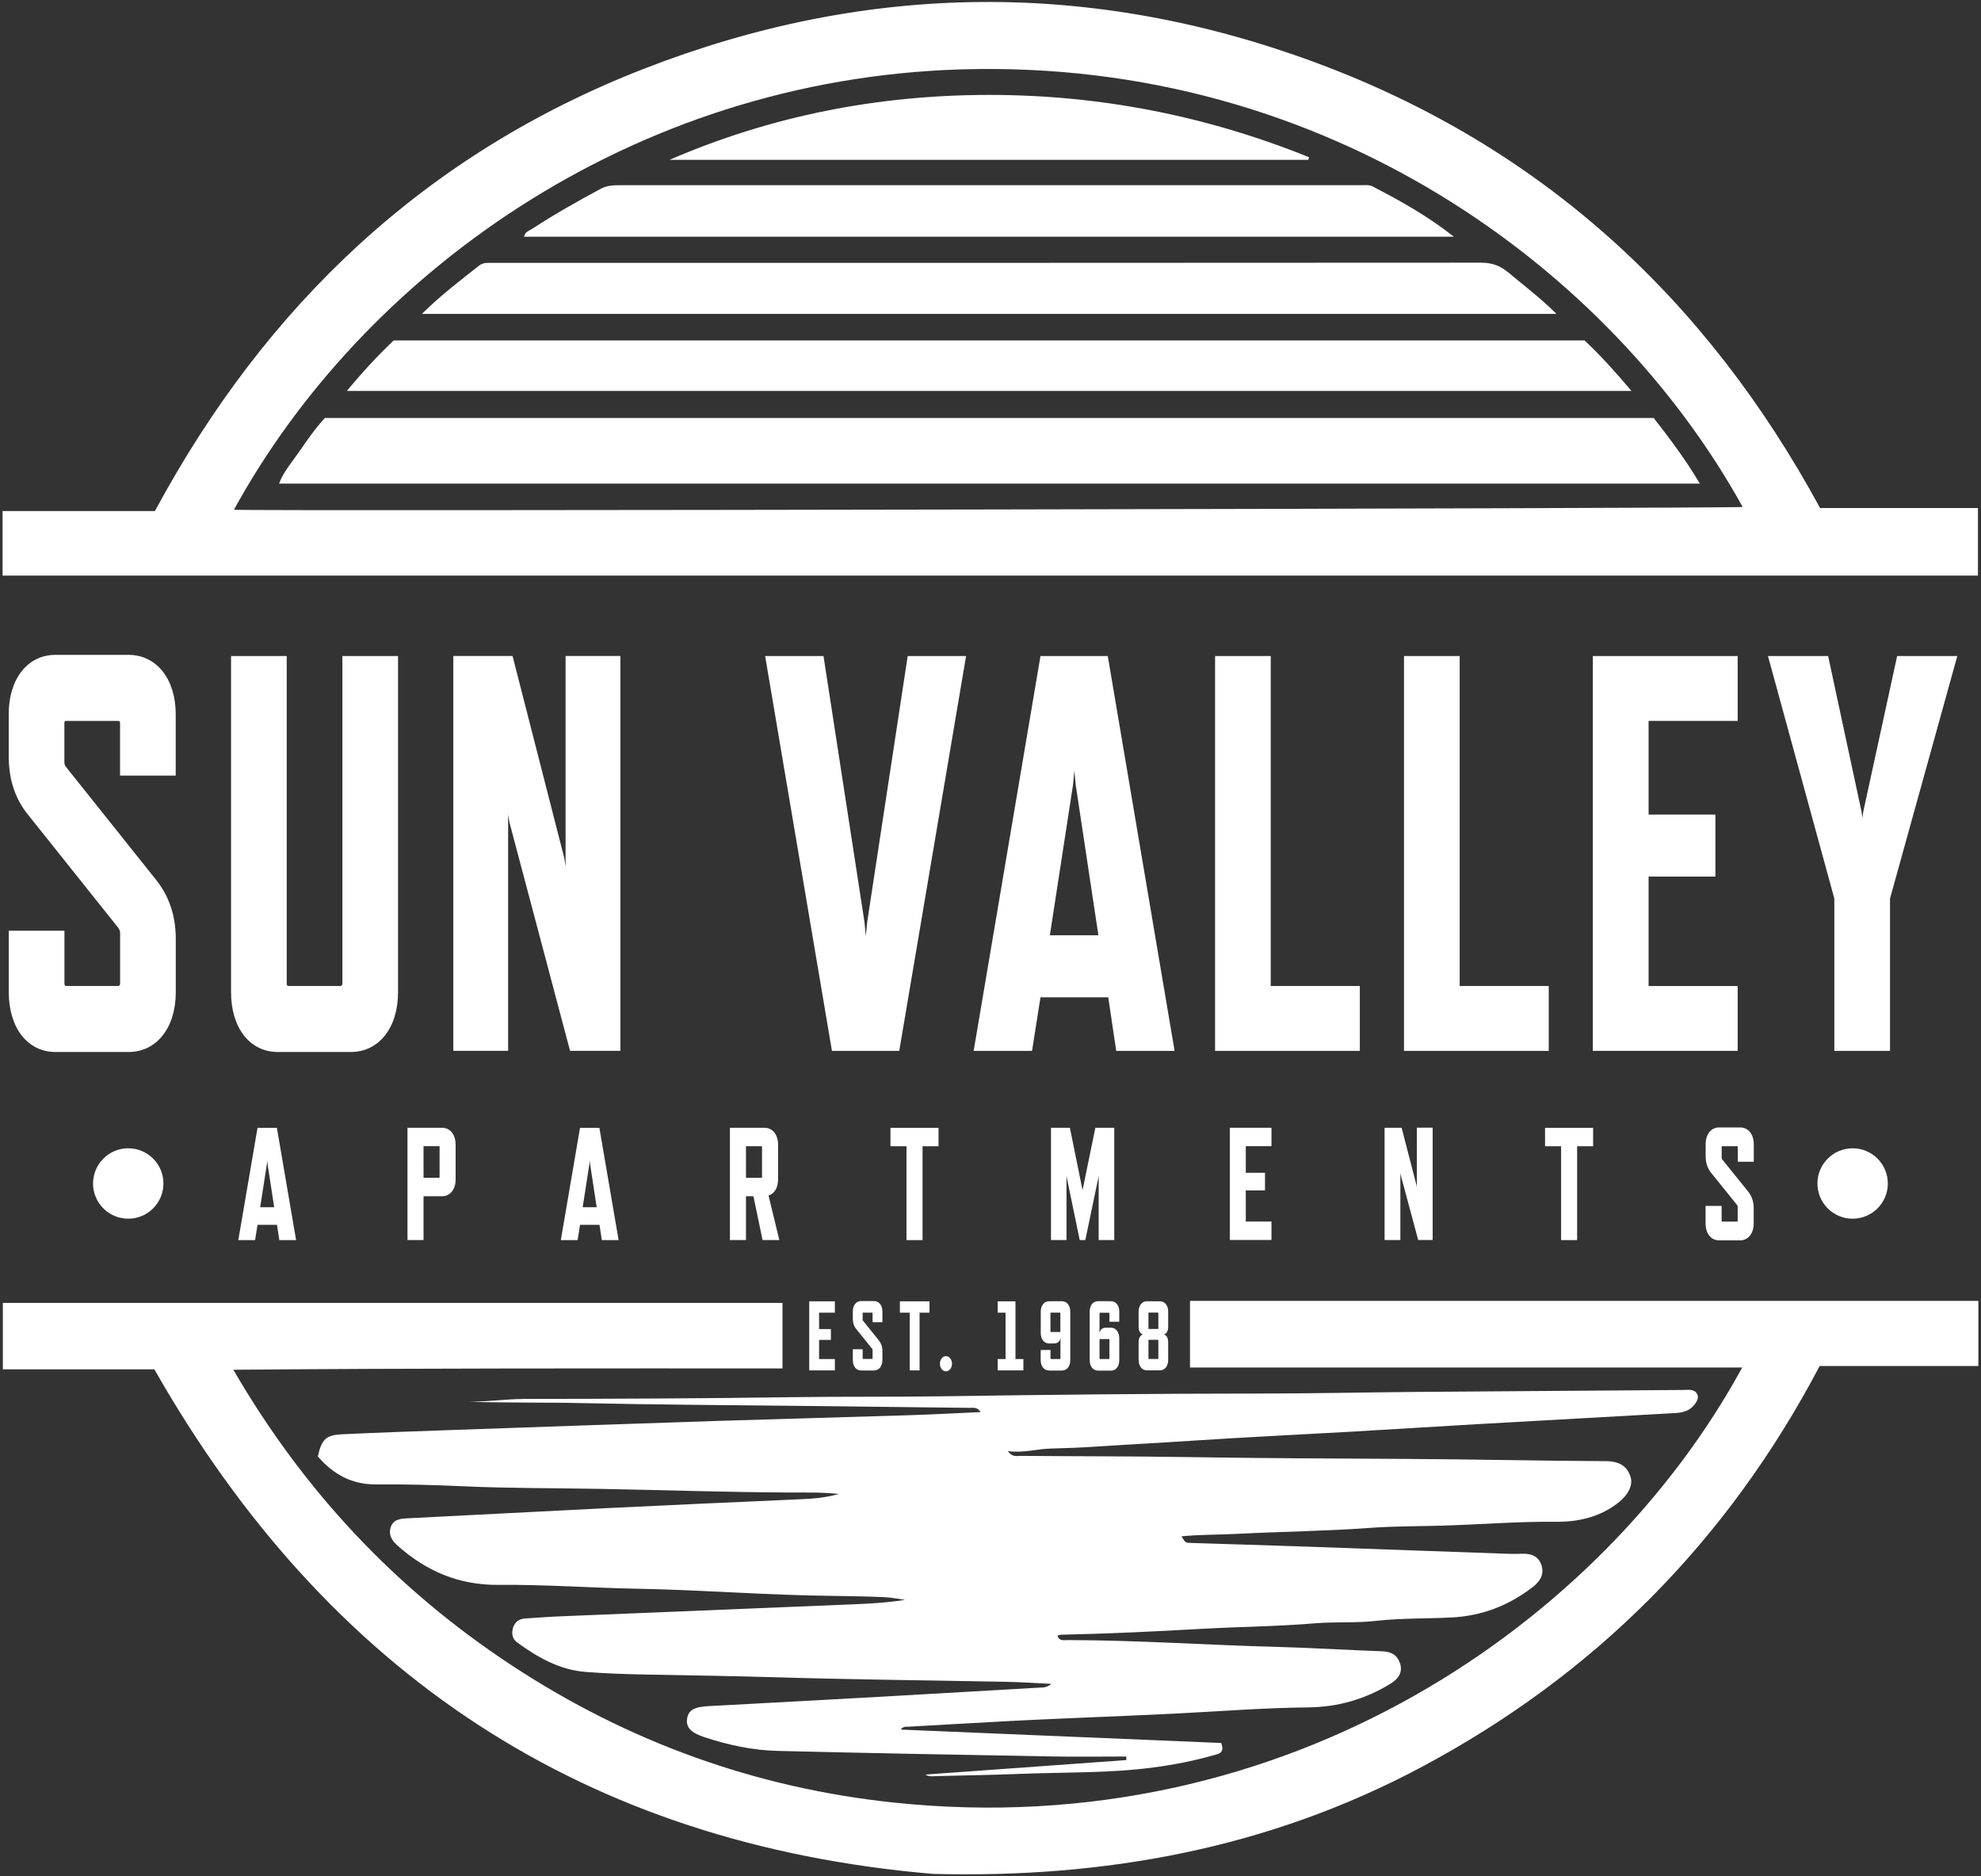
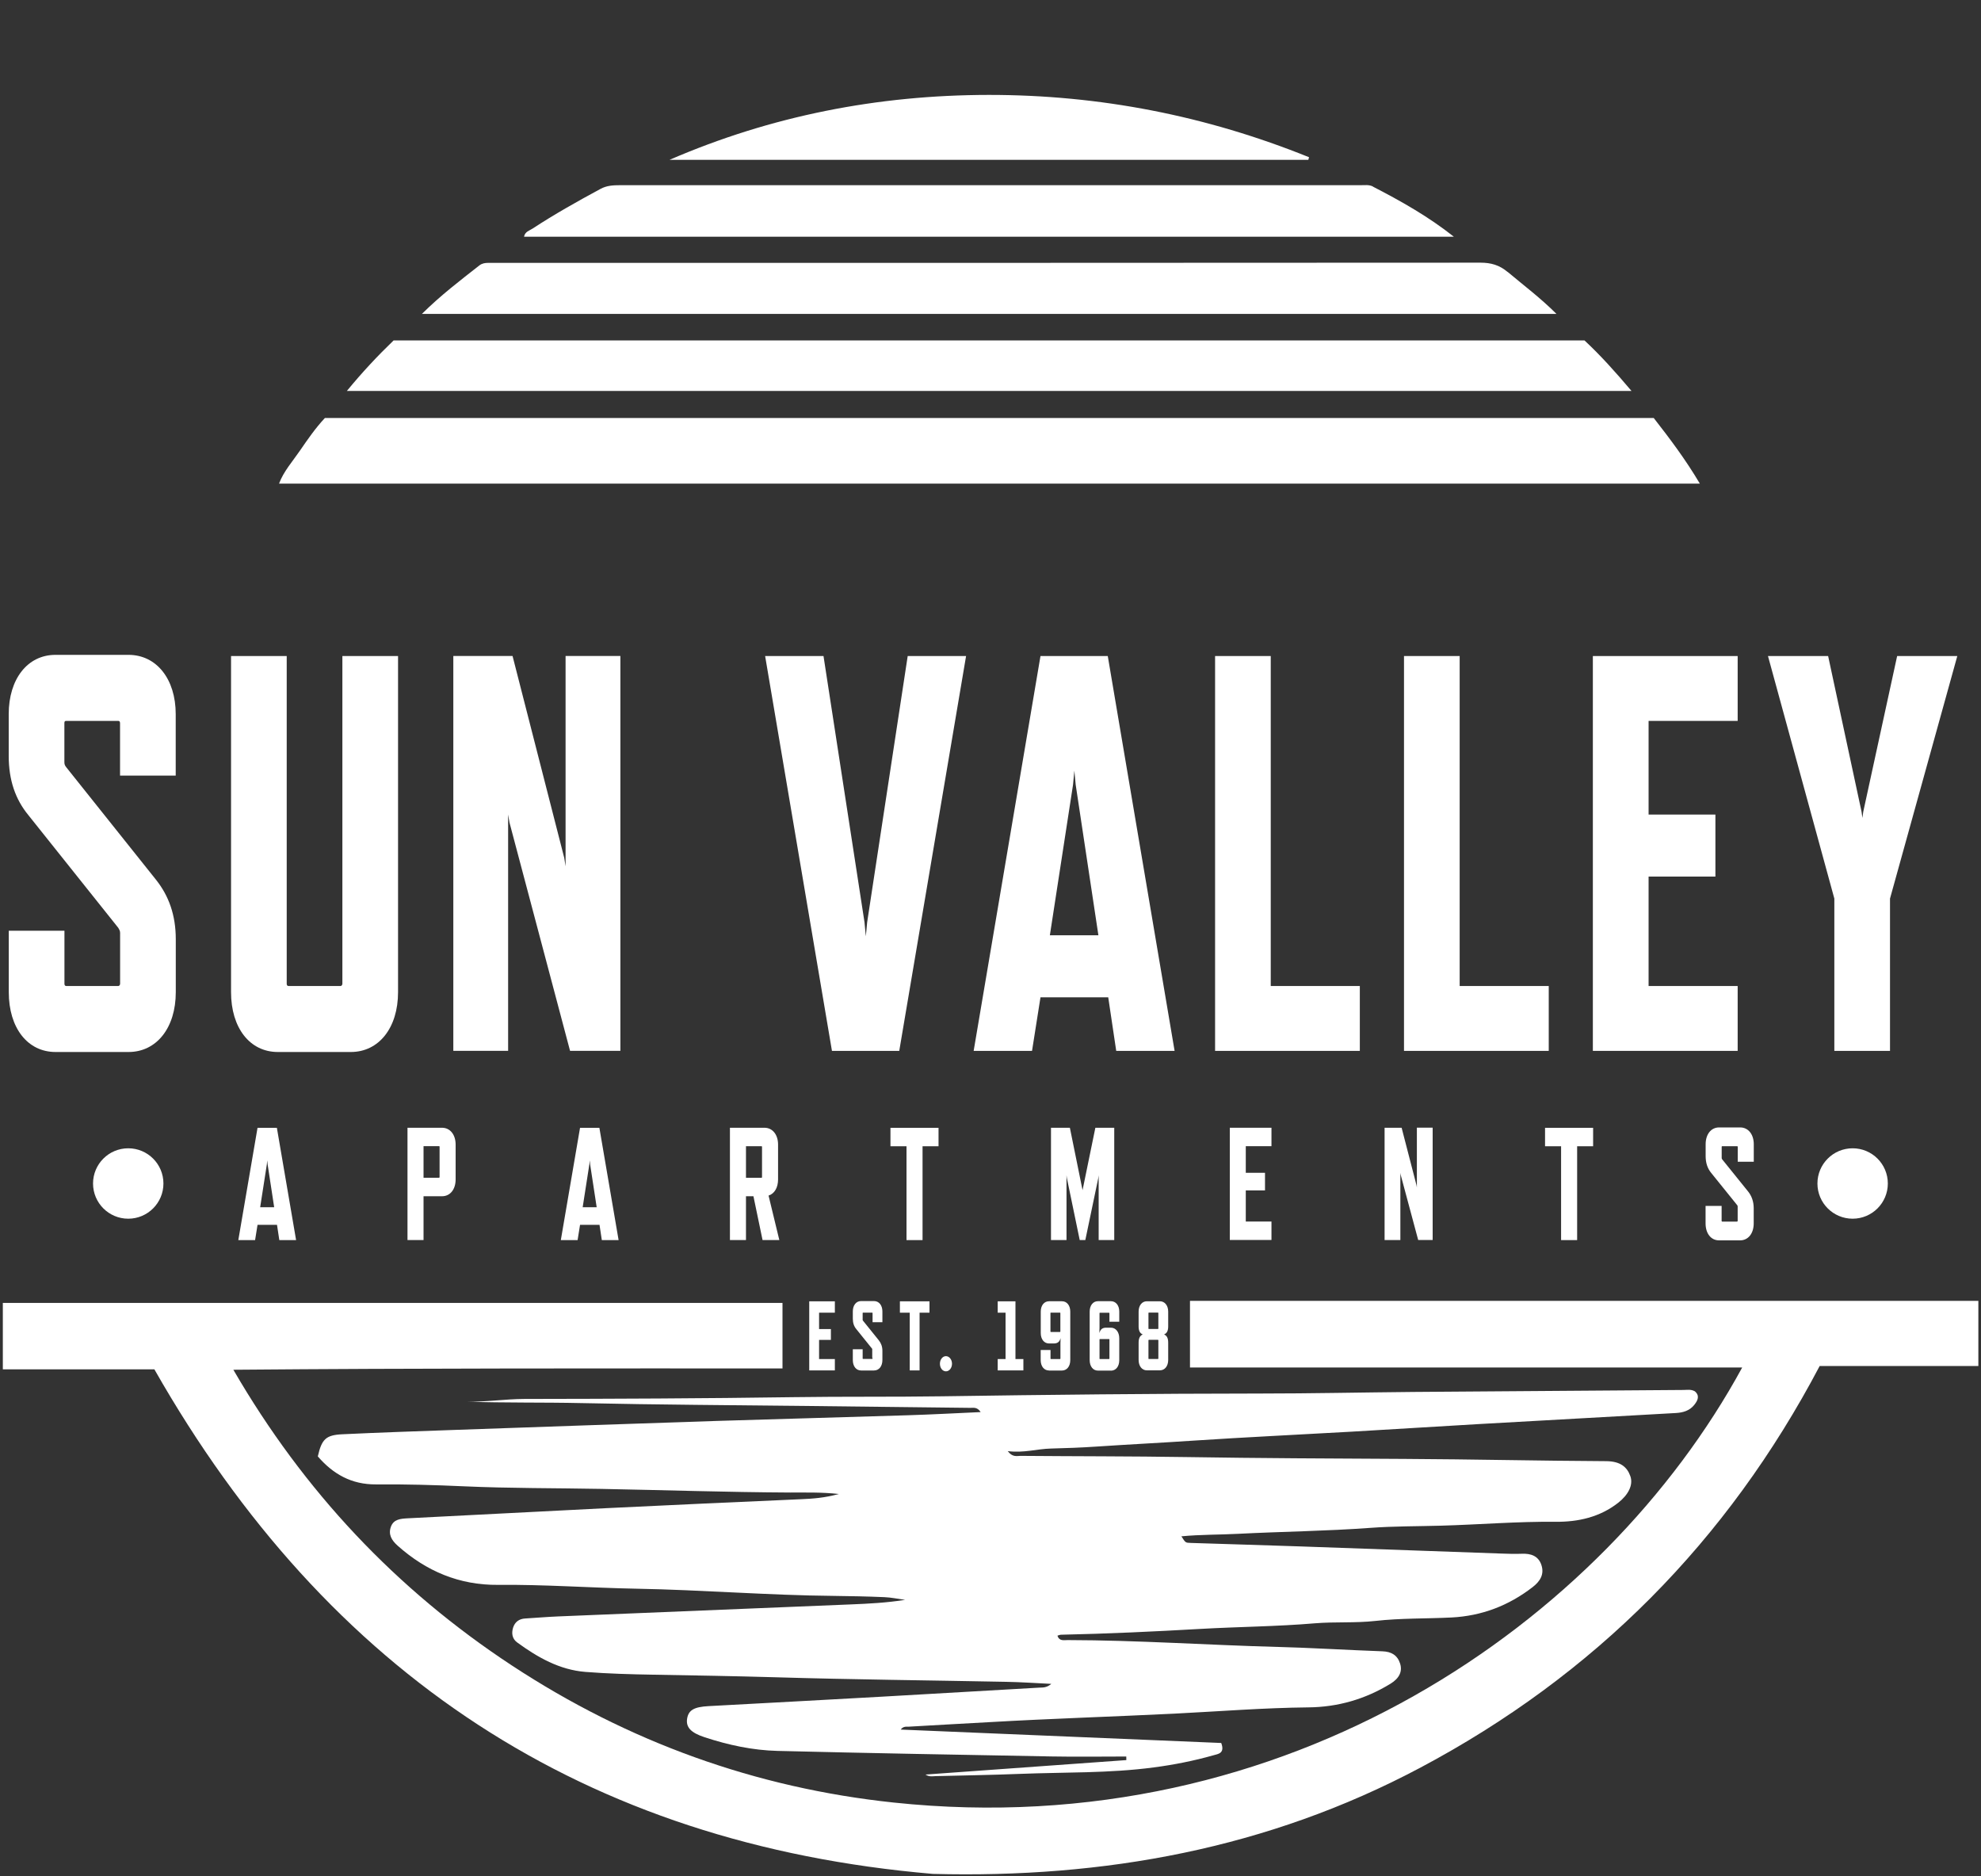
<svg xmlns="http://www.w3.org/2000/svg" id="logos" viewBox="0 0 300 284.08">
  <rect x="0" y="0" width="300" height="284.08" fill="#333333" stroke="none" />
  <defs>
    <style>
      .cls-1 {
        fill: #fff;
        stroke-width: 0px;
      }
    </style>
  </defs>
  <g>
    <path class="cls-1" d="m127.03,226.2c-2.72-.29-5.05-.21-7.38-.22-9.53-.05-19.05-.37-28.58-.55-6.92-.13-13.85-.08-20.76-.39-4.45-.2-8.9-.33-13.35-.29-3.74.03-6.52-1.57-8.83-4.24.59-2.59,1.2-3.23,3.68-3.35,5.68-.27,11.36-.46,17.04-.66,13.22-.46,26.43-.93,39.65-1.36,9.66-.31,19.32-.55,28.98-.86,3.6-.11,7.2-.31,11.03-.48-.54-.81-1.1-.63-1.58-.64-8.09-.1-16.18-.19-24.27-.28-11.52-.13-23.04-.19-34.56-.44-5.83-.13-11.66-.02-17.49-.22,2.95.07,5.86-.4,8.82-.41,13.58-.02,27.17-.07,40.75-.27,7.48-.11,14.95-.02,22.43-.13,16.05-.24,32.1-.41,48.15-.42,7.75,0,15.5-.17,23.25-.24,13.65-.11,27.3-.2,40.95-.3.54,0,1.1-.13,1.7.2.79.67.46,1.39-.1,2.08-.7.87-1.71,1.15-2.75,1.21-9.98.57-19.97,1.11-29.96,1.68-6.36.36-12.72.78-19.08,1.14-8,.46-16.01.83-24.01,1.36-4.89.33-9.79.57-14.68.9-2.31.16-4.62.24-6.93.3-2.1.05-4.12.7-6.54.39.74.97,1.39.72,1.92.72,8.37.07,16.74.05,25.11.18,11.04.18,22.09.22,33.13.28,10.15.05,20.3.29,30.44.34,2.24.01,3.22.94,3.69,2.28.47,1.34-.34,2.84-1.83,4.01-2.8,2.2-6.09,2.92-9.48,2.89-5.82-.06-11.62.43-17.43.59-3.54.1-7.11.07-10.64.33-6.67.49-13.35.56-20.01.9-2.84.15-5.71.1-8.6.38.61.96.61.98,1.4,1,5.55.18,11.1.34,16.65.53,10.13.35,20.27.72,30.4,1.08,1.03.04,2.06.07,3.09.03,1.37-.06,2.51.32,2.97,1.68.48,1.42-.17,2.48-1.32,3.37-3.63,2.81-7.72,4.37-12.3,4.6-3.83.19-7.69.09-11.5.52-3.07.34-6.13.11-9.18.36-5.77.49-11.57.52-17.34.85-7.03.4-14.05.73-21.09.88-.18,0-.36.09-.55.14.27.87.97.67,1.56.67,10.63.02,21.23.76,31.85,1.04,5.27.14,10.54.47,15.81.66,1.34.05,2.25.58,2.66,1.83.4,1.22-.12,2.26-1.43,3.07-3.83,2.35-7.99,3.55-12.47,3.59-6.78.07-13.54.61-20.31.95-9.35.46-18.71.75-28.06,1.29-4.04.23-8.07.44-12.11.68-.38.02-.83-.1-1.24.44,16.28.68,32.46,1.36,48.54,2.03.59,1.57-.46,1.66-1.17,1.86-2.97.84-5.99,1.44-9.05,1.84-6.75.9-13.54.71-20.32.98-4.25.17-8.5.23-12.74.34-.45.01-.92.14-1.51-.24,10.25-.74,20.33-1.46,30.42-2.19,0-.18,0-.36-.01-.54-3.75,0-7.5.06-11.25-.01-13.85-.25-27.69-.5-41.54-.84-3.78-.09-7.48-.89-11.07-2.07-2.1-.69-2.86-1.53-2.64-2.84.22-1.27,1.05-1.75,3.23-1.87,8.69-.47,17.38-.93,26.07-1.42,8-.45,16-.92,24.01-1.38.54-.03,1.1.05,1.84-.57-2.45-.12-4.63-.27-6.82-.31-11.65-.23-23.31-.34-34.96-.69-6.17-.18-12.34-.28-18.5-.39-3.42-.06-6.86-.15-10.27-.42-3.92-.31-7.24-2.2-10.35-4.47-.75-.55-.87-1.39-.61-2.23.27-.86.91-1.34,1.84-1.39,1.64-.1,3.28-.24,4.92-.31,14.79-.61,29.58-1.21,44.37-1.82,2.73-.11,5.46-.25,8.24-.69-1.05-.14-2.1-.37-3.15-.41-2.53-.11-5.07-.16-7.61-.19-9.99-.09-19.95-.91-29.93-1.09-6.99-.13-13.97-.65-20.96-.58-5.86.05-10.86-2.06-15.21-5.94-.93-.83-1.43-1.72-1.01-2.87.42-1.14,1.47-1.21,2.56-1.27,9.99-.49,19.98-1.04,29.98-1.53,9.86-.48,19.71-.93,29.57-1.36,1.77-.08,3.52-.19,5.72-.79Z" />
-     <path class="cls-1" d="m.39,87.15v-9.77h23.07C40.32,46.09,64.51,23.24,97.6,10.38c33.75-13.12,67.8-13.46,101.73-.87,33.97,12.6,59.02,35.58,76.3,67.41h23.91v10.23H.39Zm35.04-9.97c2.2.23,227.23-.2,228.48-.42-19.94-36.01-62.91-67.85-118.17-66.26-50.62,1.46-91.1,31.59-110.31,66.68Z" />
    <path class="cls-1" d="m263.84,207.05h-83.63v-10.09h119.39v9.86h-24.03c-14,26.58-34.12,46.82-60.5,60.83-23.1,12.27-47.89,16.75-73.8,16.07-52.68-4.5-91.61-30.21-117.89-76.39H.43v-10.06h118.07v9.92c-27.59,0-55.17-.04-83.16.2,10.65,18.37,24.64,33.25,42.2,44.79,17.6,11.56,36.89,18.53,57.81,20.74,59.69,6.31,107.55-27.41,128.49-65.88Z" />
    <path class="cls-1" d="m257.43,73.22H42.26c.68-1.84,2.04-3.35,3.17-5,1.16-1.69,2.33-3.39,3.77-4.93h201.24c2.44,3.13,4.78,6.22,6.98,9.93Zm-17.47-21.68H59.61c-2.47,2.38-4.75,4.82-7.08,7.65h194.54c-2.42-2.86-4.68-5.38-7.12-7.65Zm-11.65-10.36c-1.23-1.04-2.51-1.41-4.11-1.41-49.61.04-99.21.03-148.82.03-.48,0-.96,0-1.44,0-.49,0-.94.07-1.35.39-2.91,2.28-5.85,4.52-8.7,7.34h171.82c-2.45-2.45-4.98-4.33-7.39-6.36Zm-20.39-12.94c-.59-.3-1.21-.2-1.82-.2-4.05,0-8.1,0-12.15,0-33.35,0-66.7,0-100.04,0-1.03,0-2.01.04-2.97.56-3.5,1.89-6.96,3.83-10.29,6.01-.47.31-1.15.46-1.29,1.23h140.81c-3.85-3.05-8-5.39-12.25-7.58Zm-9.67-4.43c-15.55-6.28-31.7-9.45-48.53-9.44-16.8.02-32.91,3.16-48.33,9.83h96.74c.04-.13.08-.26.11-.39Z" />
  </g>
  <g>
    <path class="cls-1" d="m17.92,140.49l-13.63-17.08c-1.96-2.39-2.97-5.29-2.97-8.97v-6.32c0-5.29,2.83-8.97,7.08-8.97h11.06c4.25,0,7.15,3.67,7.15,8.97v9.31h-8.43v-7.94c0-.26-.13-.34-.27-.34h-7.89c-.2,0-.27.09-.27.34v5.89c0,.34.07.51.27.77l13.63,17.08c1.89,2.39,2.97,5.29,2.97,8.97v8.03c0,5.38-2.9,9.05-7.15,9.05h-11.06c-4.25,0-7.08-3.67-7.08-9.05v-9.31h8.43v8.03c0,.17.07.34.27.34h7.89c.13,0,.27-.17.27-.34v-7.69c0-.34-.13-.51-.27-.77Z" />
    <path class="cls-1" d="m53.13,159.28h-11.06c-4.25,0-7.08-3.67-7.08-9.05v-50.9h8.43v49.62c0,.17.07.34.27.34h7.89c.13,0,.27-.17.27-.34v-49.62h8.43v50.9c0,5.38-2.9,9.05-7.15,9.05Z" />
    <path class="cls-1" d="m86.33,159.11l-9.18-34.59-.2-1.2v35.78h-8.3v-59.78h8.97l7.83,30.57.2,1.28v-31.85h8.3v59.78h-7.62Z" />
    <path class="cls-1" d="m125.99,159.11l-10.12-59.78h8.84l6.21,40.31.2,2.13.2-2.13,6.14-40.31h8.84l-10.12,59.78h-10.19Z" />
    <path class="cls-1" d="m167.82,151h-10.25l-1.28,8.11h-8.84l10.12-59.78h10.19l10.12,59.78h-8.84l-1.21-8.11Zm-1.48-9.39l-3.44-22.8-.2-2.13-.2,2.13-3.51,22.8h7.35Z" />
    <path class="cls-1" d="m184.01,159.11v-59.78h8.43v49.96h13.49v9.82h-21.93Z" />
    <path class="cls-1" d="m212.62,159.11v-59.78h8.43v49.96h13.49v9.82h-21.93Z" />
    <path class="cls-1" d="m241.22,159.11v-59.78h21.93v9.82h-13.49v14.18h10.12v9.39h-10.12v16.57h13.49v9.82h-21.93Z" />
    <path class="cls-1" d="m286.22,136.05v23.06h-8.43v-23.06l-10.05-36.72h9.11l5.06,23.57.13.94.13-.94,5.13-23.57h9.11l-10.19,36.72Z" />
  </g>
  <g>
    <path class="cls-1" d="m41.95,185.45h-2.95l-.37,2.31h-2.54l2.91-17h2.93l2.91,17h-2.54l-.35-2.31Zm-.43-2.67l-.99-6.48-.06-.61-.06.61-1.01,6.48h2.12Z" />
    <path class="cls-1" d="m66.94,181.12h-2.8v6.63h-2.43v-17h5.23c1.22,0,2.06,1.04,2.06,2.55v5.27c0,1.51-.82,2.55-2.06,2.55Zm-.45-7.58h-2.35v4.78h2.35s.08-.02.08-.1v-4.59c0-.07-.04-.1-.08-.1Z" />
    <path class="cls-1" d="m90.79,185.45h-2.95l-.37,2.31h-2.54l2.91-17h2.93l2.91,17h-2.54l-.35-2.31Zm-.43-2.67l-.99-6.48-.06-.61-.06.61-1.01,6.48h2.12Z" />
    <path class="cls-1" d="m115.48,187.75l-1.38-6.63h-1.13v6.63h-2.43v-17h5.23c1.22,0,2.06,1.04,2.06,2.55v5.27c0,1.24-.54,2.16-1.44,2.45l1.63,6.73h-2.54Zm-2.51-9.42h2.35s.08-.02.08-.1v-4.59c0-.07-.04-.1-.08-.1h-2.35v4.78Z" />
    <path class="cls-1" d="m139.71,173.55v14.21h-2.43v-14.21h-2.43v-2.79h7.28v2.79h-2.43Z" />
    <path class="cls-1" d="m166.38,187.75v-9.81l-.06.44-1.96,9.37h-.85l-1.94-9.37-.06-.44v9.81h-2.35v-17h2.86l1.92,9.45,1.94-9.45h2.86v17h-2.35Z" />
    <path class="cls-1" d="m186.24,187.75v-17h6.31v2.79h-3.89v4.03h2.91v2.67h-2.91v4.71h3.89v2.79h-6.31Z" />
    <path class="cls-1" d="m214.77,187.75l-2.64-9.83-.06-.34v10.17h-2.39v-17h2.58l2.25,8.69.06.36v-9.06h2.39v17h-2.2Z" />
    <path class="cls-1" d="m238.84,173.55v14.21h-2.43v-14.21h-2.43v-2.79h7.28v2.79h-2.43Z" />
    <path class="cls-1" d="m263.07,182.46l-3.92-4.86c-.56-.68-.85-1.51-.85-2.55v-1.8c0-1.51.82-2.55,2.04-2.55h3.19c1.22,0,2.06,1.04,2.06,2.55v2.65h-2.43v-2.26c0-.07-.04-.1-.08-.1h-2.27c-.06,0-.08.02-.08.1v1.68c0,.1.02.15.08.22l3.92,4.86c.54.68.85,1.51.85,2.55v2.28c0,1.53-.84,2.57-2.06,2.57h-3.19c-1.22,0-2.04-1.04-2.04-2.57v-2.65h2.43v2.28s.02.1.08.1h2.27s.08-.05.08-.1v-2.19c0-.1-.04-.15-.08-.22Z" />
  </g>
  <g>
    <path class="cls-1" d="m122.55,207.49v-10.46h3.88v1.72h-2.39v2.48h1.79v1.64h-1.79v2.9h2.39v1.72h-3.88Z" />
-     <path class="cls-1" d="m132.09,204.23l-2.41-2.99c-.35-.42-.53-.93-.53-1.57v-1.11c0-.93.5-1.57,1.25-1.57h1.96c.75,0,1.27.64,1.27,1.57v1.63h-1.49v-1.39s-.02-.06-.05-.06h-1.4s-.05.01-.05.06v1.03c0,.06.01.09.05.13l2.41,2.99c.33.42.53.93.53,1.57v1.4c0,.94-.51,1.58-1.27,1.58h-1.96c-.75,0-1.25-.64-1.25-1.58v-1.63h1.49v1.4s.01.06.05.06h1.4s.05-.03.05-.06v-1.34c0-.06-.02-.09-.05-.13Z" />
+     <path class="cls-1" d="m132.09,204.23l-2.41-2.99c-.35-.42-.53-.93-.53-1.57v-1.11c0-.93.5-1.57,1.25-1.57h1.96c.75,0,1.27.64,1.27,1.57v1.63h-1.49v-1.39s-.02-.06-.05-.06h-1.4s-.05.01-.05.06v1.03c0,.06.01.09.05.13l2.41,2.99c.33.42.53.93.53,1.57v1.4c0,.94-.51,1.58-1.27,1.58h-1.96c-.75,0-1.25-.64-1.25-1.58v-1.63h1.49v1.4s.01.06.05.06h1.4s.05-.03.05-.06c0-.06-.02-.09-.05-.13Z" />
    <path class="cls-1" d="m139.26,198.75v8.74h-1.49v-8.74h-1.49v-1.72h4.48v1.72h-1.49Z" />
    <path class="cls-1" d="m142.34,206.48c0-.64.41-1.15.91-1.15s.92.51.92,1.15-.41,1.15-.92,1.15-.91-.51-.91-1.15Z" />
    <path class="cls-1" d="m151.09,207.49v-1.72h1.19v-7.02h-1.19v-1.72h2.69v8.74h1.2v1.72h-3.88Z" />
    <path class="cls-1" d="m158.85,207.5c-.74,0-1.25-.64-1.25-1.58v-1.52h1.49v1.31s.01.06.05.06h1.4s.05-.03.05-.06v-2.3l.02-.76h-.02c-.12.48-.41.76-.99.76h-.74c-.74,0-1.25-.64-1.25-1.58v-3.24c0-.93.51-1.57,1.25-1.57h1.97c.74,0,1.25.64,1.25,1.57v7.34c0,.94-.51,1.58-1.27,1.58h-1.96Zm1.73-5.89v-2.81s-.02-.06-.05-.06h-1.4s-.05.01-.05.06v2.81s.01.06.05.06h1.4s.05-.03.05-.06Z" />
    <path class="cls-1" d="m168.23,207.52h-1.96c-.74,0-1.25-.64-1.25-1.58v-7.36c0-.93.51-1.57,1.25-1.57h1.96c.75,0,1.27.64,1.27,1.57v1.54h-1.49v-1.3s-.02-.06-.05-.06h-1.4s-.05.01-.05.06v2.21l-.02.75h.02c.13-.48.42-.76.99-.76h.73c.75,0,1.27.67,1.27,1.6v3.33c0,.94-.51,1.58-1.27,1.58Zm-.27-4.78h-1.4s-.05.03-.05.06v2.91s.01.06.05.06h1.4s.05-.03.05-.06v-2.91s-.02-.06-.05-.06Z" />
    <path class="cls-1" d="m173.03,202.06v-.03c-.38-.16-.6-.51-.6-1.21v-2.23c0-.93.51-1.57,1.25-1.57h1.96c.75,0,1.27.64,1.27,1.57v2.23c0,.7-.22,1.05-.6,1.21v.03c.38.16.6.52.6,1.23v2.61c0,.94-.51,1.58-1.27,1.58h-1.96c-.74,0-1.25-.64-1.25-1.58v-2.61c0-.7.22-1.06.6-1.23Zm2.34-3.32h-1.4s-.05.01-.05.06v2.36s.01.06.05.06h1.4s.05-.02.05-.06v-2.36s-.02-.06-.05-.06Zm0,4.12h-1.4s-.05.03-.05.06v2.78s.01.06.05.06h1.4s.05-.03.05-.06v-2.78s-.02-.06-.05-.06Z" />
  </g>
  <circle class="cls-1" cx="19.42" cy="179.19" r="5.33" />
  <circle class="cls-1" cx="280.56" cy="179.19" r="5.33" />
</svg>